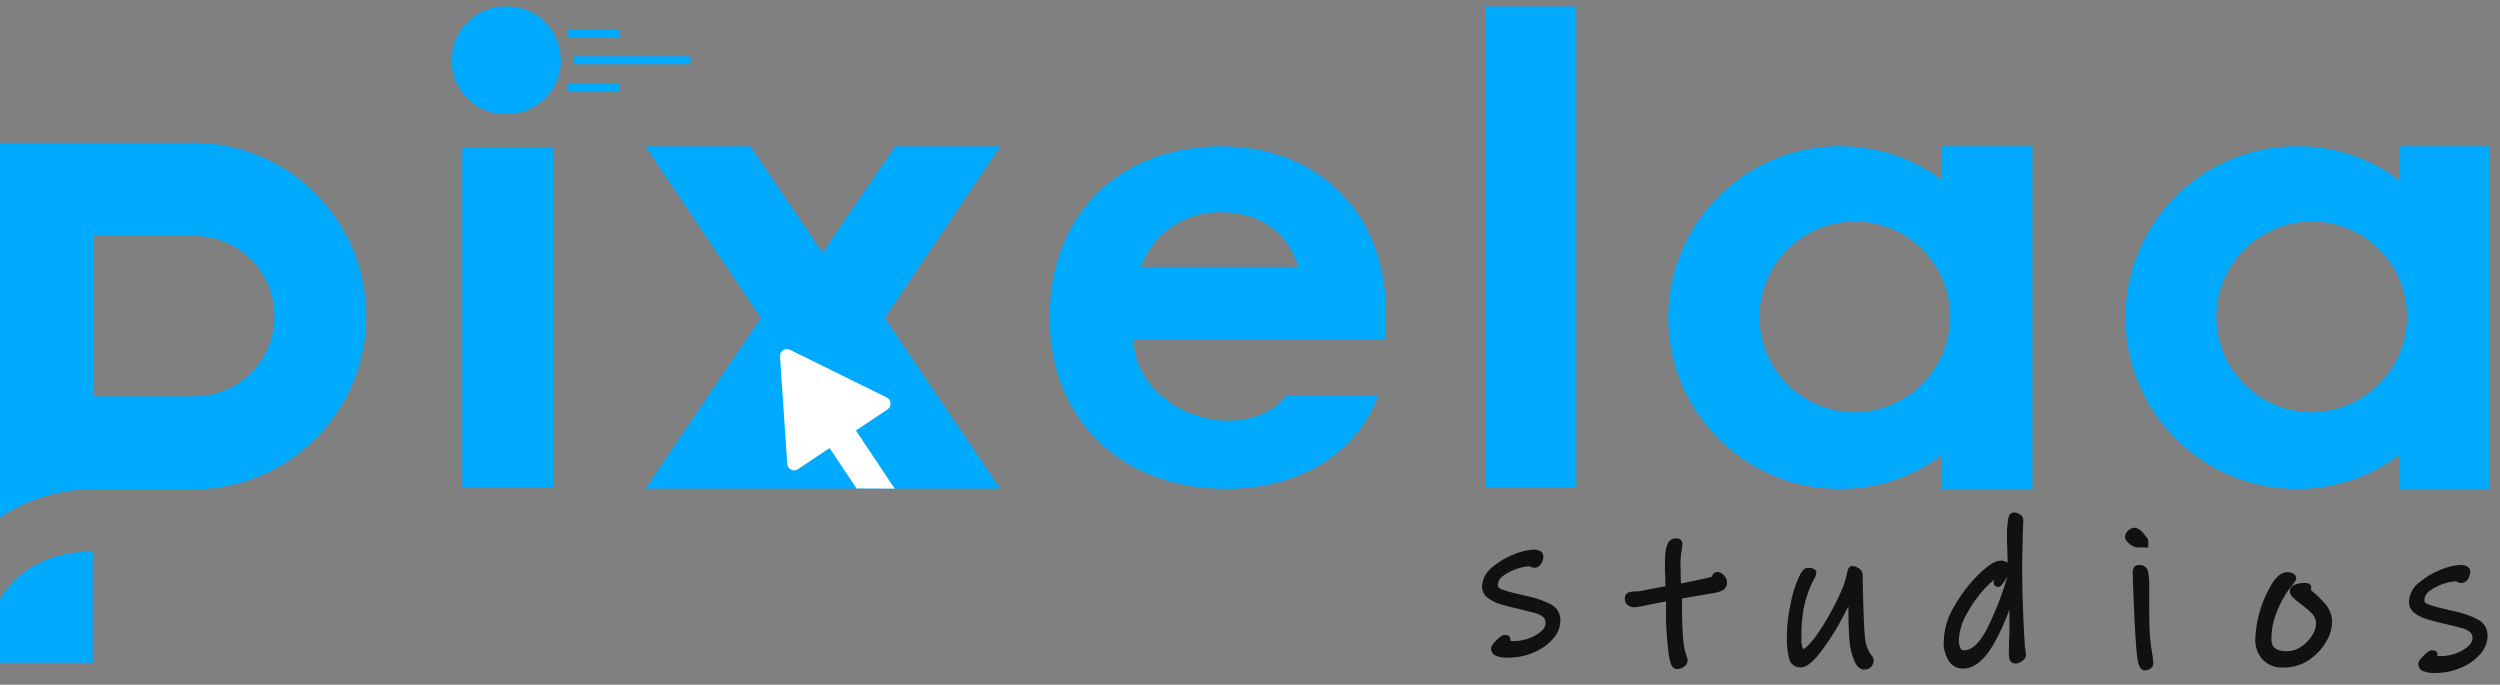
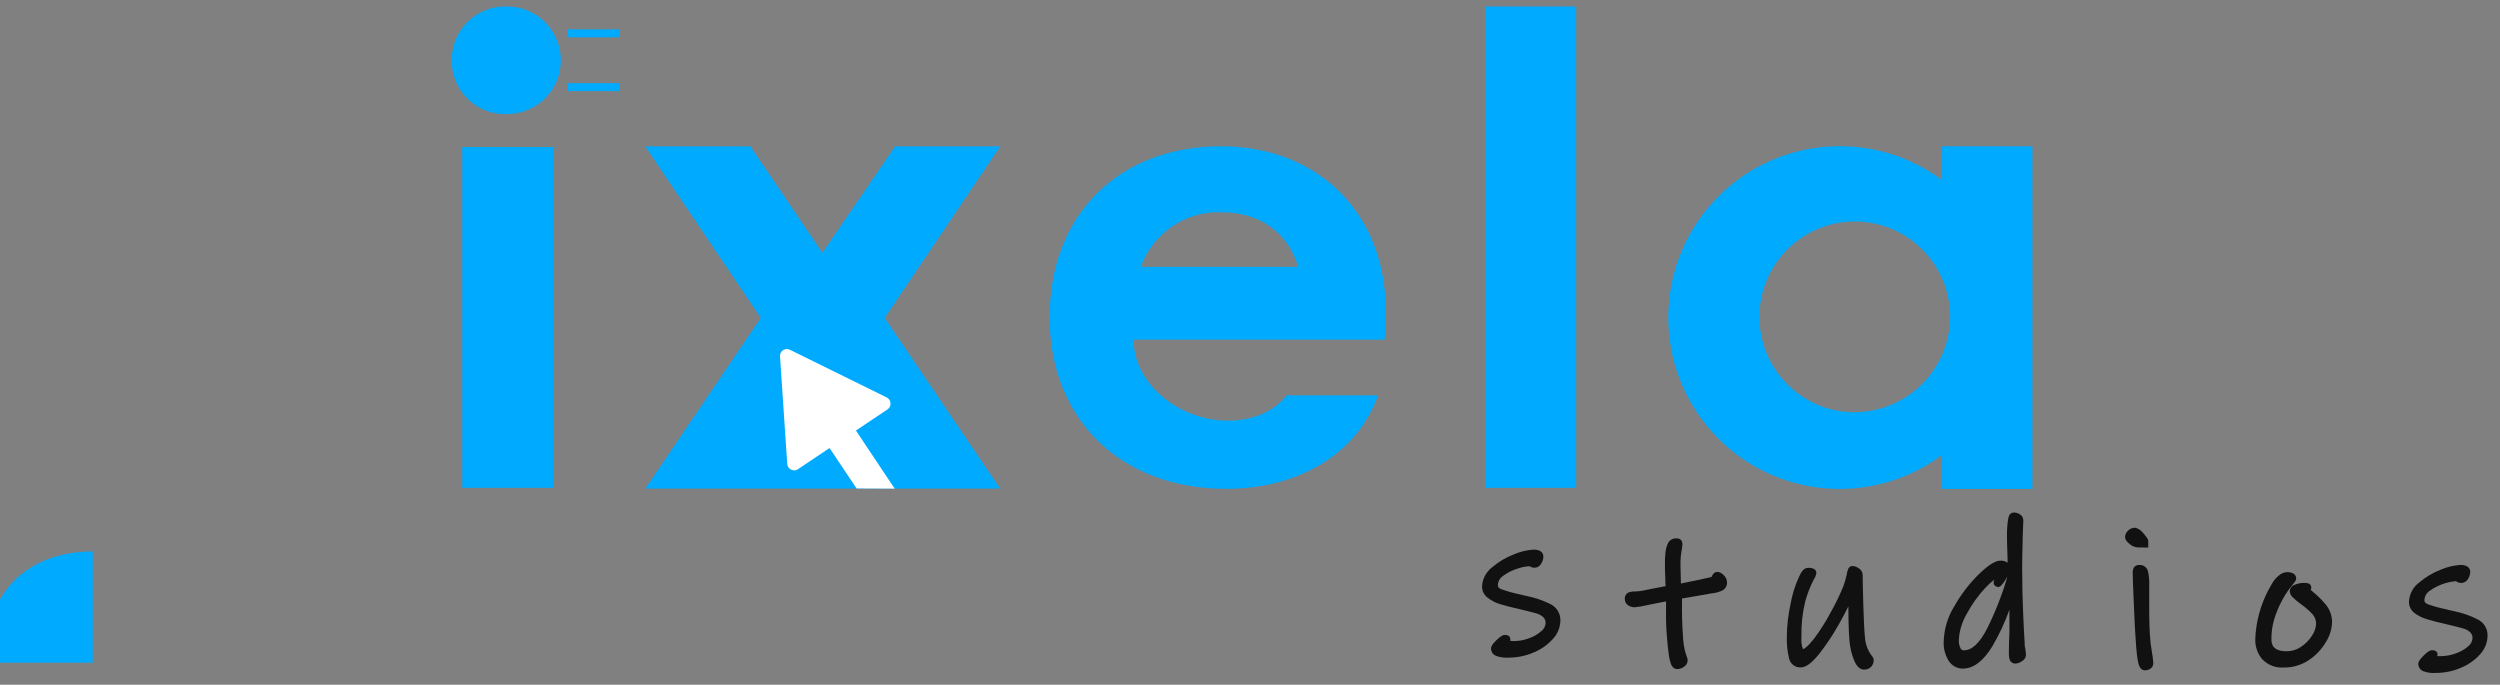
<svg xmlns="http://www.w3.org/2000/svg" width="157px" height="43px" viewBox="0 0 157 43" version="1.1">
  <rect x="0" y="0" width="157" height="43" fill="#808080" stroke="none" />
  <title>634ED36B-7811-4361-883D-609B27FD446B</title>
  <desc>Created with sketchtool.</desc>
  <g id="Home-Page" stroke="none" stroke-width="1" fill="none" fill-rule="evenodd">
    <g id="Home" transform="translate(-345, -28)">
      <g id="Header">
        <g transform="translate(345, 27)" id="Pixelaa-studios-logo">
          <g transform="translate(0, 1)">
            <g id="s" transform="translate(151.263, 35.281)" fill="#111111">
              <path d="M4.335,3.617 C3.863,3.375 3.359,3.2 2.839,3.098 L2.624,3.05 C2.553,3.039 2.484,3.022 2.417,2.997 C2.004,2.914 1.598,2.803 1.2,2.664 C1.014,2.587 0.989,2.494 0.989,2.417 C0.996,2.171 1.126,1.944 1.334,1.813 C1.811,1.478 2.368,1.272 2.948,1.217 C2.97,1.219 2.991,1.227 3.009,1.241 C3.13,1.324 3.281,1.351 3.423,1.313 C3.565,1.276 3.683,1.178 3.747,1.046 C3.819,0.923 3.861,0.784 3.869,0.641 C3.869,0.507 3.808,0.195 3.252,0.195 C2.833,0.223 2.422,0.322 2.036,0.487 C1.536,0.677 1.073,0.951 0.665,1.298 C0.277,1.585 0.04,2.032 0.02,2.514 C0.017,2.79 0.145,3.05 0.365,3.216 C0.597,3.391 0.86,3.522 1.14,3.601 C1.44,3.698 1.853,3.804 2.405,3.93 C2.887,4.043 3.216,4.128 3.431,4.189 C3.594,4.231 3.745,4.314 3.869,4.428 C3.967,4.527 4.018,4.663 4.011,4.801 C3.998,4.998 3.902,5.179 3.747,5.3 C3.519,5.5 3.255,5.653 2.968,5.75 C2.662,5.865 2.338,5.924 2.011,5.925 C1.939,5.931 1.865,5.931 1.792,5.925 C1.806,5.89 1.813,5.853 1.813,5.815 C1.813,5.771 1.813,5.552 1.464,5.552 C1.354,5.552 1.225,5.608 0.945,5.884 C0.665,6.16 0.604,6.29 0.604,6.411 C0.607,6.605 0.72,6.78 0.896,6.862 C1.154,6.961 1.432,7.001 1.707,6.979 C2.239,6.98 2.766,6.874 3.256,6.667 C3.72,6.481 4.136,6.193 4.473,5.823 C4.773,5.509 4.945,5.094 4.956,4.66 C4.975,4.219 4.732,3.81 4.335,3.617 L4.335,3.617 Z" id="Path" />
            </g>
            <g id="o" transform="translate(141.53, 35.687)" fill="#111111">
              <path d="M3.707,1.468 L3.577,1.354 C3.604,1.311 3.62,1.26 3.621,1.208 C3.623,1.094 3.551,0.991 3.443,0.953 C3.352,0.925 3.258,0.914 3.163,0.921 C2.968,0.917 2.775,0.954 2.595,1.03 C2.412,1.084 2.281,1.245 2.267,1.436 C2.276,1.594 2.351,1.741 2.474,1.841 C2.625,1.988 2.788,2.124 2.96,2.247 C3.226,2.433 3.472,2.646 3.694,2.883 C3.843,3.051 3.924,3.268 3.921,3.492 C3.905,3.753 3.819,4.006 3.67,4.222 C3.493,4.504 3.258,4.746 2.981,4.931 C2.716,5.114 2.402,5.212 2.08,5.211 C1.225,5.211 1.115,4.806 1.115,4.453 C1.112,4.024 1.172,3.598 1.294,3.187 C1.425,2.766 1.597,2.358 1.809,1.971 C1.993,1.63 2.212,1.31 2.462,1.014 L2.567,0.872 C2.627,0.807 2.664,0.724 2.672,0.637 C2.67,0.506 2.597,0.386 2.482,0.324 C2.188,0.183 1.838,0.231 1.594,0.446 C1.409,0.592 1.255,0.774 1.144,0.981 L0.941,1.338 C0.427,2.302 0.14,3.37 0.101,4.461 C0.088,4.918 0.244,5.365 0.539,5.714 C0.892,6.081 1.39,6.271 1.898,6.233 C2.463,6.24 3.017,6.073 3.484,5.754 C3.918,5.463 4.28,5.076 4.542,4.623 C4.774,4.258 4.905,3.838 4.923,3.406 C4.93,3.008 4.798,2.62 4.55,2.307 C4.299,1.999 4.016,1.718 3.707,1.468 L3.707,1.468 Z" id="Path" />
            </g>
            <g id="i" transform="translate(133.419, 32.848)" fill="#111111">
              <path d="M1.492,1.537 L1.492,1.131 C1.492,1.05 1.452,0.977 1.326,0.815 C1.256,0.721 1.181,0.631 1.099,0.547 C0.99,0.428 0.849,0.341 0.693,0.296 L0.633,0.296 C0.479,0.298 0.333,0.363 0.227,0.474 C0.108,0.576 0.038,0.724 0.036,0.88 C0.036,1.022 0.126,1.16 0.324,1.318 C0.476,1.451 0.67,1.527 0.872,1.533 L1.492,1.537 Z" id="Path" />
              <path d="M1.622,7.34 L1.622,7.34 C1.573,6.853 1.553,6.196 1.553,5.394 L1.553,3.954 C1.568,3.635 1.54,3.316 1.468,3.005 C1.397,2.769 1.171,2.614 0.925,2.632 C0.791,2.622 0.663,2.684 0.588,2.794 C0.535,2.889 0.509,2.997 0.515,3.106 C0.515,3.451 0.539,3.917 0.564,4.566 C0.588,5.215 0.616,5.836 0.649,6.497 C0.706,7.51 0.758,8.18 0.815,8.524 C0.872,8.869 0.953,9.226 1.245,9.246 L1.306,9.246 C1.414,9.246 1.519,9.215 1.61,9.157 C1.737,9.082 1.813,8.943 1.809,8.796 C1.794,8.558 1.764,8.321 1.719,8.086 C1.642,7.644 1.622,7.393 1.622,7.34 Z" id="Path" />
            </g>
            <g id="d" transform="translate(121.659, 32.037)" fill="#111111" fill-rule="nonzero">
              <path d="M5.491,8.492 L5.491,8.492 C5.486,8.443 5.486,8.394 5.491,8.346 C5.467,8.046 5.434,7.393 5.394,6.464 C5.353,5.535 5.333,4.57 5.333,3.625 C5.333,3.15 5.341,2.675 5.357,2.202 C5.357,1.728 5.381,1.391 5.381,1.249 L5.406,0.645 C5.406,0.489 5.325,0.344 5.191,0.264 C5.087,0.192 4.964,0.153 4.838,0.15 C4.72,0.14 4.605,0.194 4.538,0.292 C4.497,0.368 4.47,0.45 4.457,0.535 C4.399,0.895 4.373,1.258 4.38,1.622 C4.38,1.679 4.38,2.161 4.416,3.062 L4.416,3.305 C4.288,3.207 4.127,3.159 3.966,3.171 C3.638,3.171 3.2,3.451 2.591,4.043 C1.996,4.635 1.485,5.304 1.071,6.034 C0.66,6.699 0.43,7.459 0.406,8.24 C0.381,8.678 0.494,9.112 0.73,9.481 C0.922,9.772 1.245,9.948 1.594,9.952 C2.275,9.952 2.904,9.477 3.463,8.545 C3.892,7.815 4.25,7.046 4.534,6.249 C4.534,6.537 4.534,6.776 4.534,6.959 L4.534,7.636 C4.509,8.123 4.497,8.597 4.497,9.043 C4.494,9.166 4.513,9.288 4.554,9.404 C4.613,9.552 4.76,9.645 4.919,9.635 C5.056,9.624 5.188,9.577 5.3,9.498 C5.458,9.422 5.562,9.267 5.572,9.092 C5.564,8.942 5.547,8.793 5.519,8.646 C5.503,8.597 5.499,8.549 5.491,8.492 Z M3.143,7.413 C2.676,8.338 2.182,8.804 1.675,8.804 C1.579,8.812 1.49,8.756 1.456,8.666 C1.389,8.521 1.354,8.363 1.354,8.204 C1.377,7.607 1.549,7.026 1.853,6.513 C2.166,5.924 2.555,5.379 3.009,4.891 C3.186,4.698 3.378,4.52 3.585,4.359 C3.56,4.424 3.545,4.493 3.54,4.562 C3.541,4.652 3.591,4.734 3.67,4.777 C3.717,4.808 3.772,4.825 3.828,4.826 C3.946,4.826 4.019,4.741 4.153,4.566 C4.25,4.439 4.337,4.303 4.412,4.161 C4.086,5.28 3.661,6.368 3.143,7.413 Z" id="Shape" />
            </g>
            <g id="u" transform="translate(111.926, 35.281)" fill="#111111">
              <path d="M5.353,5.434 L5.353,5.434 C5.262,5.221 5.208,4.993 5.195,4.761 C5.154,4.4 5.122,3.743 5.093,2.81 C5.065,1.878 5.049,1.213 5.049,0.815 C5.044,0.647 4.952,0.493 4.806,0.41 C4.688,0.321 4.547,0.27 4.4,0.264 C4.271,0.268 4.16,0.358 4.128,0.483 C4.088,0.588 4.061,0.699 4.047,0.811 C3.992,1.057 3.922,1.3 3.836,1.537 C3.602,2.109 3.331,2.666 3.025,3.204 C2.717,3.785 2.363,4.341 1.967,4.866 C1.561,5.369 1.379,5.467 1.298,5.483 C1.211,5.241 1.179,4.984 1.204,4.728 C1.185,3.978 1.264,3.228 1.44,2.498 C1.574,2.007 1.761,1.531 1.995,1.079 C2.075,0.967 2.125,0.838 2.141,0.702 C2.141,0.58 2.076,0.377 1.634,0.377 C1.503,0.379 1.379,0.436 1.294,0.535 C1.193,0.657 1.113,0.794 1.054,0.941 C0.802,1.487 0.622,2.064 0.519,2.656 C0.375,3.313 0.297,3.983 0.288,4.655 C0.27,5.13 0.316,5.605 0.426,6.067 C0.499,6.404 0.802,6.642 1.148,6.634 C1.48,6.634 1.849,6.367 2.312,5.791 C2.773,5.204 3.188,4.581 3.552,3.93 C3.775,3.524 3.978,3.155 4.153,2.798 L4.153,2.883 C4.153,3.966 4.193,4.668 4.226,5.016 C4.261,5.397 4.349,5.771 4.489,6.128 C4.55,6.286 4.741,6.768 5.122,6.768 C5.289,6.782 5.454,6.721 5.573,6.603 C5.691,6.484 5.752,6.319 5.738,6.152 C5.738,6.071 5.702,5.998 5.572,5.836 C5.484,5.711 5.41,5.576 5.353,5.434 L5.353,5.434 Z" id="Path" />
            </g>
            <g id="t" transform="translate(101.788, 33.659)" fill="#111111">
              <path d="M5.722,2.518 C5.702,2.563 5.686,2.575 5.69,2.579 C4.814,2.774 4.169,2.912 3.771,2.985 L3.771,2.887 C3.771,2.518 3.747,2.186 3.747,1.886 C3.74,1.585 3.759,1.283 3.804,0.985 C3.836,0.833 3.858,0.679 3.869,0.523 C3.873,0.421 3.838,0.321 3.771,0.243 C3.691,0.176 3.588,0.143 3.484,0.15 C3.239,0.139 3.015,0.289 2.932,0.519 C2.864,0.686 2.82,0.862 2.802,1.042 C2.776,1.294 2.765,1.547 2.77,1.801 C2.77,1.999 2.77,2.283 2.794,2.664 C2.794,2.851 2.794,3.013 2.814,3.151 L1.865,3.333 L1.423,3.423 C1.26,3.457 1.095,3.477 0.929,3.484 C0.777,3.476 0.626,3.498 0.483,3.548 C0.328,3.621 0.235,3.784 0.251,3.954 C0.248,4.117 0.329,4.271 0.466,4.359 C0.587,4.438 0.728,4.479 0.872,4.477 C1.145,4.452 1.417,4.406 1.683,4.339 C2.088,4.254 2.462,4.177 2.839,4.112 C2.839,4.453 2.839,4.801 2.839,5.162 C2.839,5.608 2.871,5.998 2.895,6.33 C2.92,6.663 2.956,7.06 3.001,7.368 C3.024,7.599 3.075,7.827 3.151,8.046 C3.179,8.13 3.228,8.205 3.293,8.265 C3.364,8.326 3.455,8.359 3.548,8.358 C3.695,8.356 3.837,8.308 3.954,8.22 C4.101,8.137 4.193,7.983 4.197,7.815 L4.197,7.766 C4.197,7.733 4.145,7.587 4.059,7.328 C3.968,6.99 3.915,6.643 3.901,6.294 C3.877,5.945 3.857,5.544 3.844,5.077 C3.832,4.611 3.844,4.295 3.844,3.926 L4.469,3.82 L5.677,3.609 C5.928,3.589 6.173,3.522 6.399,3.411 C6.572,3.308 6.676,3.12 6.671,2.92 C6.667,2.751 6.597,2.591 6.476,2.474 C6.213,2.198 5.888,2.153 5.722,2.518 Z" id="Path" />
            </g>
            <g id="s-2" transform="translate(92.866, 34.47)" fill="#111111">
              <path d="M4.534,3.484 C4.066,3.247 3.568,3.073 3.054,2.968 C2.982,2.946 2.909,2.93 2.835,2.92 C2.765,2.907 2.695,2.889 2.628,2.867 C2.215,2.785 1.808,2.673 1.411,2.531 C1.225,2.453 1.2,2.364 1.2,2.287 C1.206,2.041 1.336,1.814 1.545,1.683 C1.813,1.486 2.114,1.336 2.433,1.241 C2.66,1.159 2.898,1.108 3.139,1.091 C3.159,1.087 3.18,1.087 3.2,1.091 C3.32,1.177 3.472,1.205 3.615,1.168 C3.757,1.13 3.876,1.03 3.938,0.896 C4.011,0.773 4.053,0.634 4.059,0.491 C4.059,0.357 3.999,0.045 3.443,0.045 C3.024,0.071 2.612,0.17 2.226,0.337 C1.724,0.525 1.259,0.799 0.852,1.148 C0.464,1.435 0.227,1.882 0.207,2.364 C0.206,2.638 0.334,2.896 0.552,3.062 C0.784,3.243 1.048,3.381 1.33,3.467 C1.63,3.561 2.044,3.67 2.591,3.792 C3.074,3.905 3.402,3.994 3.621,4.051 C3.782,4.097 3.931,4.179 4.055,4.291 C4.154,4.39 4.206,4.527 4.197,4.668 C4.185,4.863 4.089,5.044 3.934,5.162 C3.708,5.362 3.445,5.515 3.159,5.613 C2.852,5.728 2.526,5.788 2.198,5.791 C2.125,5.791 2.051,5.784 1.979,5.771 C1.986,5.736 1.986,5.7 1.979,5.665 C1.979,5.621 1.979,5.402 1.63,5.402 C1.525,5.402 1.395,5.458 1.111,5.73 C0.827,6.002 0.771,6.136 0.771,6.261 C0.775,6.454 0.888,6.627 1.062,6.707 C1.32,6.809 1.597,6.85 1.874,6.829 C2.407,6.83 2.936,6.722 3.427,6.513 C3.891,6.328 4.307,6.039 4.643,5.669 C4.943,5.356 5.115,4.943 5.126,4.509 C5.142,4.082 4.912,3.684 4.534,3.484 L4.534,3.484 Z" id="Path" />
            </g>
            <g id="a" transform="translate(133.419, 8.922)" fill="#00AAFF" fill-rule="nonzero">
-               <path d="M17.251,0.264 L17.251,2.389 C12.807,-0.921 6.577,-0.316 2.853,3.787 C-0.871,7.89 -0.871,14.15 2.853,18.254 C6.577,22.357 12.807,22.962 17.251,19.652 L17.251,21.781 L22.929,21.781 L22.929,0.264 L17.251,0.264 Z M11.663,16.967 C8.368,16.916 5.733,14.212 5.767,10.916 C5.801,7.621 8.491,4.972 11.787,4.989 C15.083,5.006 17.746,7.682 17.746,10.978 C17.719,14.311 14.996,16.992 11.663,16.967 Z" id="Shape" />
-             </g>
+               </g>
            <g id="a-2" transform="translate(104.627, 8.922)" fill="#00AAFF" fill-rule="nonzero">
              <path d="M17.332,0.264 L17.332,2.389 C12.888,-0.921 6.658,-0.316 2.934,3.787 C-0.79,7.89 -0.79,14.15 2.934,18.254 C6.658,22.357 12.888,22.962 17.332,19.652 L17.332,21.781 L23.01,21.781 L23.01,0.264 L17.332,0.264 Z M11.76,16.967 C8.465,16.916 5.83,14.212 5.864,10.916 C5.898,7.621 8.589,4.972 11.884,4.989 C15.18,5.006 17.843,7.682 17.843,10.978 C17.832,12.579 17.184,14.11 16.043,15.233 C14.902,16.356 13.361,16.98 11.76,16.967 L11.76,16.967 Z" id="Shape" />
            </g>
            <g id="l" transform="translate(93.272, 0.406)" fill="#00AAFF">
              <polygon id="Path" points="0 0 0 30.228 5.71 30.228 5.71 0" />
            </g>
            <g id="e" transform="translate(65.696, 8.922)" fill="#00AAFF" fill-rule="nonzero">
              <path d="M21.323,10.544 C21.323,4.493 17.077,0.264 10.994,0.264 C4.55,0.264 0.219,4.578 0.219,10.994 C0.219,17.409 4.68,21.777 11.306,21.777 C15.937,21.777 19.571,19.502 20.844,15.905 L15.106,15.905 C14.295,16.935 12.985,17.495 11.399,17.495 C8.399,17.495 5.495,15.22 5.495,12.409 L21.262,12.409 C21.323,11.805 21.323,11.168 21.323,10.544 Z M10.994,4.408 C13.427,4.408 15.151,5.649 15.836,7.839 L5.949,7.839 C6.703,5.718 8.744,4.329 10.994,4.408 L10.994,4.408 Z" id="Shape" />
            </g>
            <g id="x" transform="translate(40.147, 8.922)" fill="#00AAFF">
              <polygon id="Path" points="22.665 0.268 16.067 0.268 11.497 6.951 6.975 0.268 0.373 0.268 7.628 11.043 0.381 21.761 22.661 21.761 15.41 11.043" />
            </g>
            <g id="Arrow" transform="translate(48.664, 21.899)" fill="#FFFFFF">
              <path d="M7.523,8.788 L5.089,5.138 L7.072,3.812 C7.199,3.725 7.271,3.577 7.261,3.423 C7.251,3.269 7.161,3.132 7.024,3.062 L0.941,0.065 C0.804,-0.003 0.642,0.007 0.515,0.09 C0.387,0.173 0.313,0.318 0.32,0.47 L0.775,7.235 C0.785,7.389 0.877,7.526 1.015,7.595 C1.154,7.663 1.319,7.653 1.448,7.567 L3.431,6.237 L5.13,8.776 L7.523,8.788 Z" id="Path" />
            </g>
            <g id="i-2" transform="translate(28.793, 8.922)" fill="#00AAFF">
              <rect id="Rectangle" x="0.235" y="0.312" width="5.71" height="21.4" />
            </g>
            <g id="Ball" transform="translate(27.982, 0)">
              <path d="M3.861,0.406 C2.942,0.374 2.051,0.72 1.394,1.363 C0.736,2.006 0.371,2.889 0.381,3.808 C0.377,4.721 0.747,5.595 1.404,6.229 C2.061,6.862 2.949,7.199 3.861,7.162 C5.068,7.162 6.183,6.518 6.786,5.473 C7.39,4.427 7.39,3.14 6.786,2.095 C6.183,1.049 5.068,0.406 3.861,0.406 Z" id="Path" fill="#00AAFF" />
              <path d="M7.669,2.093 L10.913,2.093" id="Path" stroke="#00AAFF" stroke-width="0.5" />
-               <path d="M8.074,3.784 L15.374,3.784" id="Path" stroke="#00AAFF" stroke-width="0.5" />
              <path d="M7.669,5.471 L10.913,5.471" id="Path" stroke="#00AAFF" stroke-width="0.5" />
            </g>
            <g id="p" transform="translate(0, 8.922)" fill="#00AAFF">
-               <path d="M12.056,0.045 L0,0.044 L0,23.565 C1.731,22.416 3.762,21.804 5.84,21.805 L12.531,21.805 C18.468,21.578 23.126,16.632 22.997,10.692 C22.867,4.751 17.998,0.013 12.056,0.045 Z M12.056,15.966 L5.852,15.966 L5.852,5.896 L12.056,5.896 C13.889,5.844 15.605,6.792 16.537,8.372 C17.469,9.951 17.469,11.911 16.537,13.491 C15.605,15.07 13.889,16.018 12.056,15.966 Z" id="Shape" fill-rule="nonzero" />
              <path d="M0,28.72 L0,32.694 L5.823,32.694 L5.823,25.707 C3.325,25.715 1.148,26.688 0,28.72 Z" id="Path" />
            </g>
          </g>
        </g>
      </g>
    </g>
  </g>
</svg>